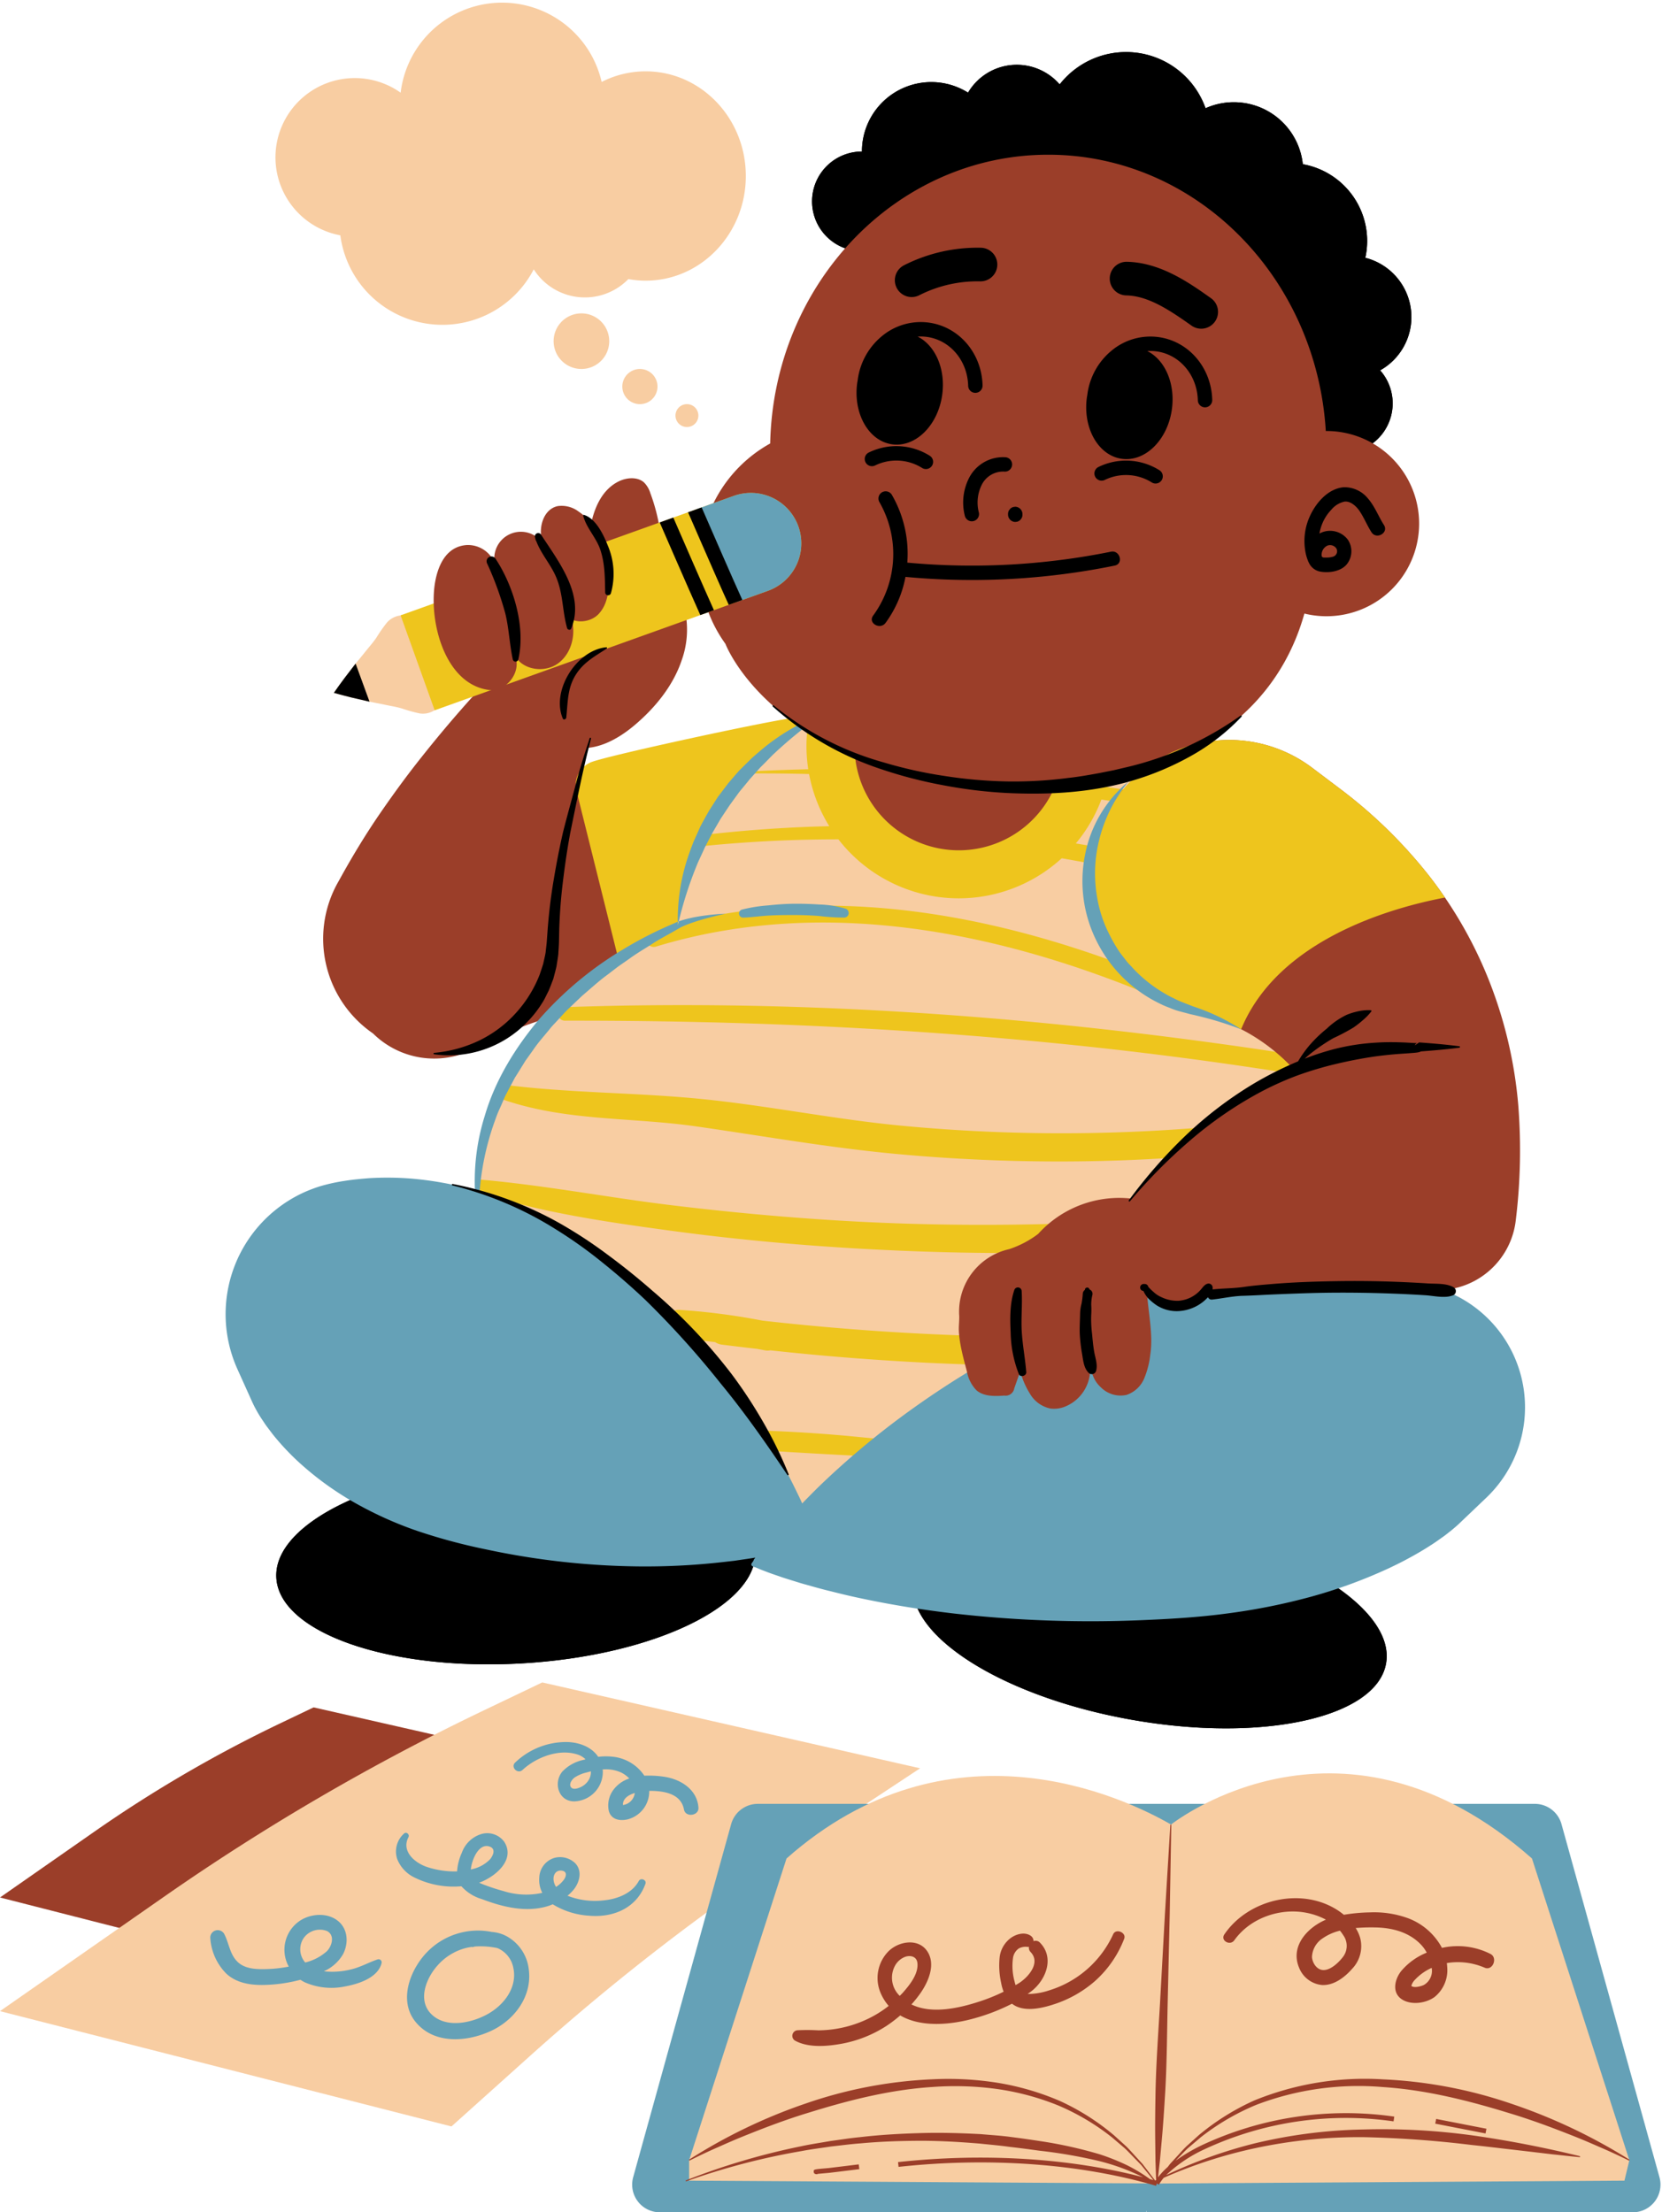
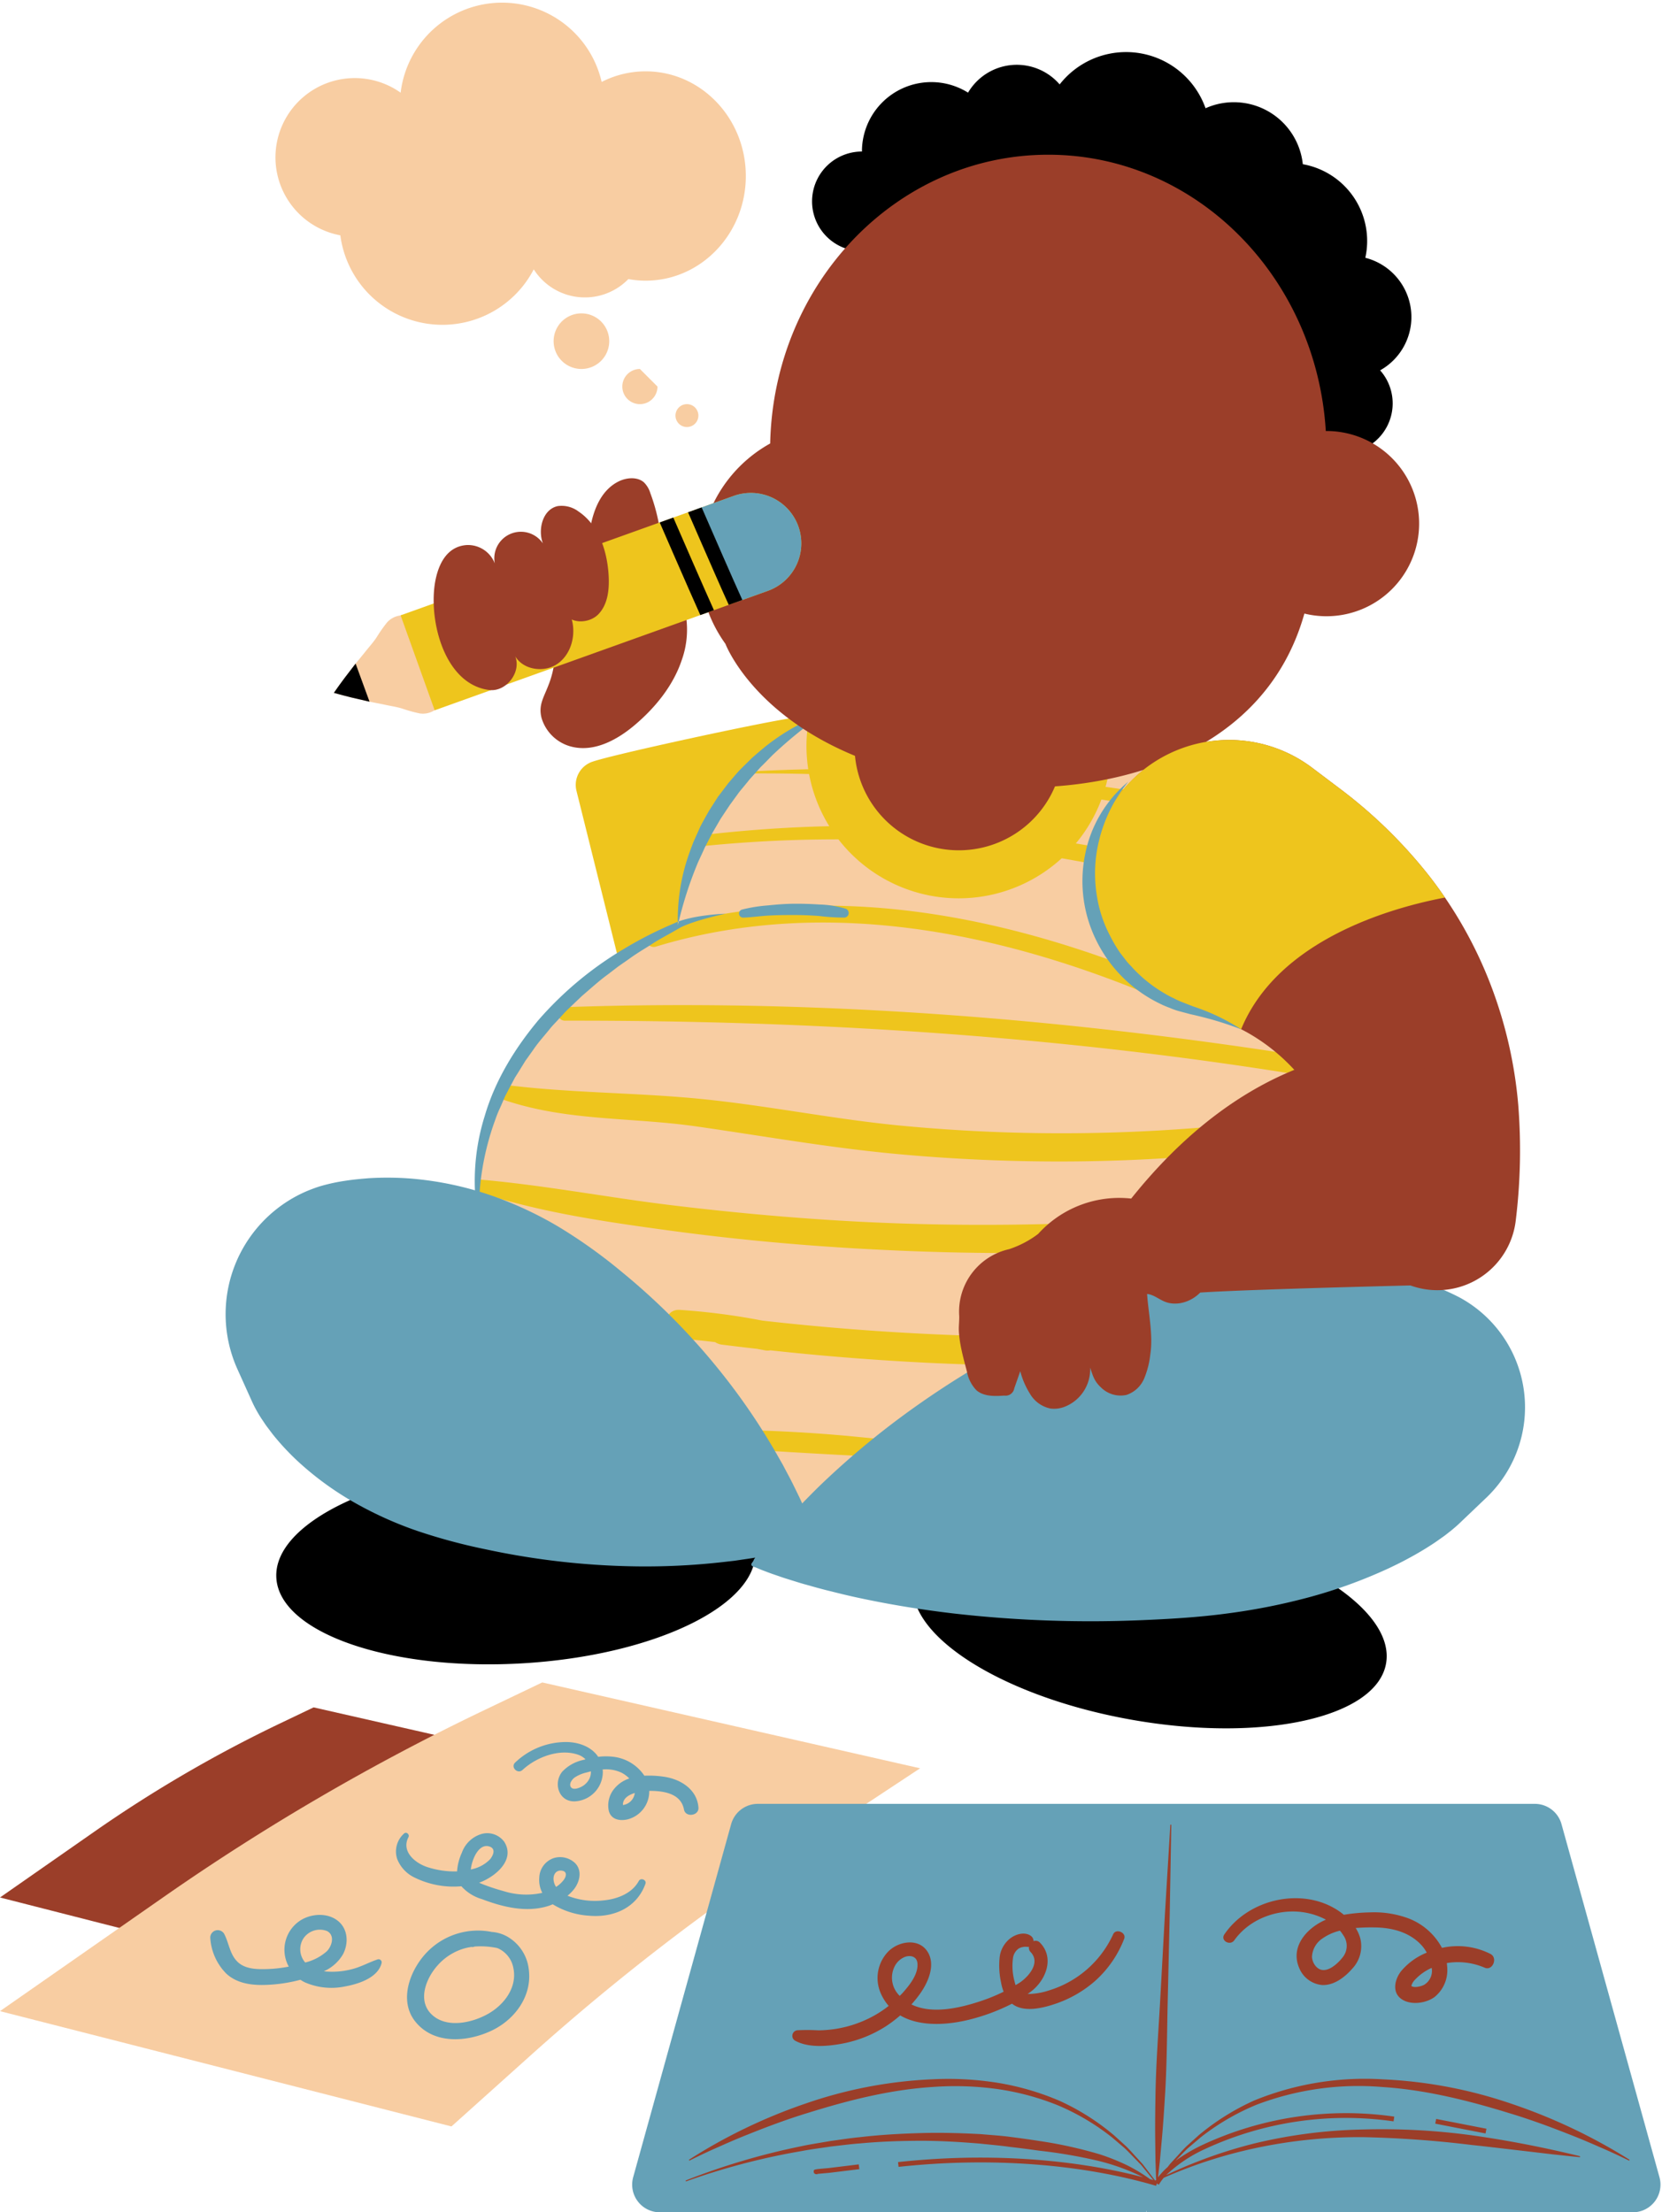
<svg xmlns="http://www.w3.org/2000/svg" height="500.6" preserveAspectRatio="xMidYMid meet" version="1.0" viewBox="0.0 -0.6 376.0 500.6" width="376.0" zoomAndPan="magnify">
  <g data-name="Layer 2">
    <g data-name="2">
      <g>
        <g id="change1_1">
-           <path d="M174.987,219.108a26.624,26.624,0,0,1-4.31.834l-.705.068c-1.084.111-2.598.325-3.938.506l-4.184.627c-2.798.437-5.606.91-8.393,1.425-5.582,1.019-11.129,2.169-16.506,3.504-5.371,1.326-10.686,2.78-15.534,4.489l-1.841.626-1.728.673c-1.128.454-2.39.87-3.372,1.359-.655.307-1.358.606-2.029.906a25.945,25.945,0,0,1-3.333,1.685c-.135.069-.265.142-.401.21l-1.685.842A19.696,19.696,0,0,1,84.39,233.25a25.999,25.999,0,0,1-8.087-33.914l.847-1.517c2.796-5.047,5.704-9.812,8.773-14.285,3.075-4.471,6.21-8.768,9.482-12.866q4.888-6.168,10.006-11.942c1.714-1.927,3.438-3.831,5.195-5.712l2.657-2.81,2.778-2.88a11.83,11.83,0,0,1,19.812,11.718l-.28.89-1.002,3.216-1.018,3.349c-.667,2.241-1.3,4.497-1.911,6.749-.532,1.981-1.028,3.963-1.509,5.943q5.748-2.375,11.52-4.525c3.082-1.155,6.17-2.259,9.291-3.331,1.552-.545,3.138-1.056,4.712-1.583,1.646-.523,3.083-1.009,5.051-1.561a26.442,26.442,0,0,1,14.279,50.92Z" fill="#9b3e29" />
-         </g>
+           </g>
        <g id="change2_1">
          <path d="M313.574,375.806c-2.148,12.237-27.823,17.956-57.347,12.774s-51.716-19.303-49.569-31.54,27.823-17.956,57.347-12.774S315.722,363.569,313.574,375.806Zm5.73-304.673a13.839,13.839,0,0,0-10.423-13.402A17.639,17.639,0,0,0,294.74,36.559a15.691,15.691,0,0,0-22.005-12.665,19.076,19.076,0,0,0-33.005-5.39,12.805,12.805,0,0,0-20.725,1.86,15.689,15.689,0,0,0-24.005,13.326,11.278,11.278,0,1,0,10.683,14.874,15.659,15.659,0,0,0,19.837-9.669,12.749,12.749,0,0,0,11.576-1.289,19.101,19.101,0,0,0,28.42,8.468,15.737,15.737,0,0,0,8.457,6.997c-.015.294-.044.583-.044.881A17.684,17.684,0,0,0,291.613,71.635l.025-.001a13.808,13.808,0,0,0,5.087,10.239,11.285,11.285,0,1,0,15.509,1.328A13.834,13.834,0,0,0,319.305,71.134ZM62.516,356.431c.709,12.404,25.544,21.072,55.47,19.361s53.611-13.153,52.902-25.557-25.544-21.072-55.47-19.361S61.807,344.027,62.516,356.431Z" fill="inherit" />
        </g>
        <g id="change2_2">
-           <path d="M313.574,375.806c-2.148,12.237-27.823,17.956-57.347,12.774s-51.716-19.303-49.569-31.54,27.823-17.956,57.347-12.774S315.722,363.569,313.574,375.806Zm5.73-304.673a13.839,13.839,0,0,0-10.423-13.402A17.639,17.639,0,0,0,294.74,36.559a15.691,15.691,0,0,0-22.005-12.665,19.076,19.076,0,0,0-33.005-5.39,12.805,12.805,0,0,0-20.725,1.86,15.689,15.689,0,0,0-24.005,13.326,11.278,11.278,0,1,0,10.683,14.874,15.659,15.659,0,0,0,19.837-9.669,12.749,12.749,0,0,0,11.576-1.289,19.101,19.101,0,0,0,28.42,8.468,15.737,15.737,0,0,0,8.457,6.997c-.015.294-.044.583-.044.881A17.684,17.684,0,0,0,291.613,71.635l.025-.001a13.808,13.808,0,0,0,5.087,10.239,11.285,11.285,0,1,0,15.509,1.328A13.834,13.834,0,0,0,319.305,71.134ZM62.516,356.431c.709,12.404,25.544,21.072,55.47,19.361s53.611-13.153,52.902-25.557-25.544-21.072-55.47-19.361S61.807,344.027,62.516,356.431Z" fill="inherit" />
-         </g>
+           </g>
        <g id="change3_1">
          <path d="M180.303,161.775c-2.651-.101-43.895,8.78-46.75,10.168l-.085.041a5.534,5.534,0,0,0-3.061,6.323l12.261,49.24,52.988-25.389Z" fill="#eec51d" />
        </g>
        <g id="change4_1">
-           <path d="M168.729,39.226c0,13.08-10.148,23.684-22.666,23.684a21.833,21.833,0,0,1-3.908-.358,13.715,13.715,0,0,1-21.403-2.203,23.291,23.291,0,0,1-43.759-7.7A17.941,17.941,0,1,1,90.64,20.374a23.111,23.111,0,0,1,45.474-2.431,21.775,21.775,0,0,1,9.949-2.401C158.581,15.542,168.729,26.146,168.729,39.226ZM131.538,70.311a6.291,6.291,0,1,0,6.291,6.291A6.291,6.291,0,0,0,131.538,70.311Zm13.23,12.582a3.978,3.978,0,1,0,3.978,3.978A3.978,3.978,0,0,0,144.767,82.893Zm10.639,7.956a2.59,2.59,0,1,0,2.59,2.59A2.59,2.59,0,0,0,155.406,90.849Z" fill="#f8cda2" />
+           <path d="M168.729,39.226c0,13.08-10.148,23.684-22.666,23.684a21.833,21.833,0,0,1-3.908-.358,13.715,13.715,0,0,1-21.403-2.203,23.291,23.291,0,0,1-43.759-7.7A17.941,17.941,0,1,1,90.64,20.374a23.111,23.111,0,0,1,45.474-2.431,21.775,21.775,0,0,1,9.949-2.401C158.581,15.542,168.729,26.146,168.729,39.226ZM131.538,70.311a6.291,6.291,0,1,0,6.291,6.291A6.291,6.291,0,0,0,131.538,70.311Zm13.23,12.582a3.978,3.978,0,1,0,3.978,3.978Zm10.639,7.956a2.59,2.59,0,1,0,2.59,2.59A2.59,2.59,0,0,0,155.406,90.849Z" fill="#f8cda2" />
        </g>
        <g id="change4_2">
          <path d="M279.906,218.89c.11-1.465.185-2.94.185-4.432,0-33.646-28.435-60.921-63.511-60.921-33.073,0-60.229,24.251-63.226,55.224-27.331,12.986-45.39,35.4-45.39,60.878,0,40.16,44.858,72.716,100.193,72.716s100.193-32.556,100.193-72.716C308.351,249.895,297.504,231.993,279.906,218.89Z" fill="#f8cda2" />
        </g>
        <g id="change3_2">
          <path d="M211.32,330.133c-5.705-.544-11.403-1.026-17.128-1.306-12.169-.597-24.314-1.379-36.47-2.208-2.4-.164-2.449-3.772,0-3.771,12.203.007,24.325.499,36.47,1.704,6.062.601,12.131,1.1,18.197,1.663,5.3.491,11.466.224,16.407,2.298,1.129.474,1.561,2.474,0,2.752C223.213,332.257,216.94,330.669,211.32,330.133Zm82.47-76.481c-5.702-2.542-13.884.192-19.999.722q-11.623,1.007-23.293,1.321a382.934,382.934,0,0,1-46.617-1.577c-15.277-1.459-30.318-4.578-45.579-6.077-14.718-1.445-29.684-1.299-44.356-3.198-.484.969-.933,1.95-1.361,2.938,14.665,5.417,29.689,4.325,44.873,6.494,15.124,2.161,30.14,4.838,45.367,6.245a397.853,397.853,0,0,0,47.673,1.55q11.663-.325,23.293-1.353c6.187-.547,15.452.212,20.412-3.863A2.047,2.047,0,0,0,293.79,253.652Zm-8.315,19.912c-29.874,2.619-59.742,3.825-89.715,2.35-14.603-.719-29.172-2.023-43.686-3.778-14.695-1.778-29.245-4.613-43.991-5.864-.058.927-.096,1.857-.106,2.793,14.024,4.649,28.711,6.766,43.327,8.76,14.407,1.966,28.896,3.312,43.413,4.133,30.197,1.706,60.7,1.316,90.758-2.176C289.37,279.328,289.504,273.211,285.475,273.564Zm-157.747-43.205c56.5-.097,112.923,3.461,168.701,12.672,2.764.456,3.941-3.783,1.165-4.226-56.12-8.956-113.036-13.496-169.866-11.504A1.53,1.53,0,0,0,127.729,230.359Zm34.076,72.745a3.45,3.45,0,0,0,1.497.558q3.965.503,7.937.95c.57.111,1.141.207,1.71.325a3.42,3.42,0,0,0,1.338.018q18.079,1.973,36.256,2.851,11.582.546,23.18.634c6.24.047,15.632,1.737,21.029-1.735a2.009,2.009,0,0,0,0-3.432c-5.302-3.054-13.976-1.313-19.975-1.347q-12.122-.07-24.235-.642-19.079-.899-38.06-3.055a151.052,151.052,0,0,0-18.659-2.426c-4.191-.277-4.174,6.247,0,6.522C156.499,302.502,159.156,302.774,161.805,303.103Zm-13.361-89.519c39.639-12.04,81.648-2.599,118.547,13.896,2.438,1.09,4.562-2.523,2.109-3.608-36.086-15.955-76.825-25.392-115.7-15.479-.013.123-.033.244-.045.367q-3.641,1.73-7.053,3.682A1.659,1.659,0,0,0,148.444,213.584ZM278.346,202.668a2.3,2.3,0,0,0,.564.096c-.331-1.633-.736-3.239-1.2-4.822a303.077,303.077,0,0,0-118.492-9.611q-.644,1.298-1.224,2.629A303.266,303.266,0,0,1,278.346,202.668ZM169.121,174c-.132.142-.261.288-.391.431,15.808-.168,31.782.731,47.41,2.001a516.66,516.66,0,0,1,55.572,7.796c-.733-1.227-1.499-2.434-2.316-3.606a433.287,433.287,0,0,0-51.16-6.494A427.805,427.805,0,0,0,169.121,174Z" fill="#eec51d" />
        </g>
        <g id="change5_1">
          <path d="M186.331,160.879a98.442,98.442,0,0,0-11.652,9.475c-.866.888-1.725,1.778-2.61,2.636l-2.471,2.753c-.764.968-1.563,1.902-2.341,2.855l-2.169,2.982-2.041,3.07-1.857,3.187-1.713,3.273c-.49,1.129-1.027,2.242-1.542,3.368a87.122,87.122,0,0,0-4.581,14.283,44.665,44.665,0,0,1,2.195-15.167c.404-1.225.857-2.437,1.318-3.646l1.588-3.544c.593-1.151,1.246-2.271,1.869-3.408l2.09-3.278,2.349-3.097c.847-.98,1.678-1.974,2.544-2.934l2.761-2.725c.966-.858,1.95-1.695,2.943-2.516A47.585,47.585,0,0,1,186.331,160.879Zm-74.277,91.878a24.739,24.739,0,0,1,1.128-2.777c.412-.911.774-1.841,1.202-2.743l1.398-2.65.702-1.321.799-1.268,1.573-2.547,1.74-2.44c1.111-1.663,2.467-3.144,3.722-4.699.608-.795,1.34-1.486,2.004-2.235.687-.728,1.342-1.488,2.056-2.191l2.18-2.074,1.09-1.038,1.14-.984c1.521-1.312,3.022-2.655,4.653-3.84l2.401-1.838,2.483-1.731c1.629-1.2,3.376-2.219,5.086-3.308,1.68-1.133,3.517-2.045,5.274-3.075l1.295-.742c.424-.216.882-.414,1.344-.599.928-.369,1.891-.678,2.858-.984,1.944-.581,3.93-1.08,5.934-1.524a52.871,52.871,0,0,0-6.142.644,30.538,30.538,0,0,0-3.051.665c-.507.141-1.011.295-1.524.488-.547.223-.962.418-1.45.629a87.86,87.86,0,0,0-11.005,5.668,79.095,79.095,0,0,0-19.099,15.945c-5.352,6.394-9.841,13.698-12.193,21.761a49.193,49.193,0,0,0-1.238,24.615A60.416,60.416,0,0,1,112.054,252.757Zm56.037-45.715c1.906-.06,3.804-.35,5.71-.461,1.914-.112,3.829-.13,5.746-.13s3.836.072,5.748.219a46.344,46.344,0,0,0,5.716.361,1.033,1.033,0,0,0,.273-2.018,22.762,22.762,0,0,0-5.99-.944q-2.869-.193-5.748-.166c-1.919.019-3.838.167-5.746.368a34.657,34.657,0,0,0-5.956.953.93.93,0,0,0,.246,1.818Z" fill="#65a1b7" />
        </g>
        <g id="change1_2">
          <circle cx="216.918" cy="168.211" fill="#9b3e29" r="29.03" />
        </g>
        <g id="change3_3">
          <path d="M216.918,202.677a34.466,34.466,0,1,1,34.465-34.466A34.505,34.505,0,0,1,216.918,202.677Zm0-58.061a23.595,23.595,0,1,0,23.595,23.595A23.622,23.622,0,0,0,216.918,144.616Z" fill="#eec51d" />
        </g>
        <g id="change1_3">
          <path d="M300.089,96.927c-.05,0-.099.007-.149.007-2.123-34.907-29.417-62.525-62.794-62.525-34.27,0-62.123,29.116-62.906,65.341a31.073,31.073,0,0,0-10.126,45.336h0s10.088,26.857,56.305,31.921c27.95,3.063,65.214-5.063,74.677-38.769a20.958,20.958,0,1,0,4.992-41.311Z" fill="#9b3e29" />
        </g>
        <g id="change1_4">
          <path d="M70.947,385.745l49.438,11.236-16.077,10.622a298.384,298.384,0,0,0-34.85,26.92l-10.39,9.328L0,428.763,21.417,413.82a298.38,298.38,0,0,1,41.99-24.469Z" fill="#9b3e29" />
        </g>
        <g id="change4_3">
          <path d="M122.674,380.101l85.484,19.428-27.799,18.367a515.932,515.932,0,0,0-60.259,46.548l-17.965,16.128L0,454.483,37.033,428.646a515.935,515.935,0,0,1,72.604-42.31Z" fill="#f8cda2" />
        </g>
        <g id="change5_2">
          <path d="M375.429,492.064l-22.166-79.898a6.262,6.262,0,0,0-6.034-4.588H171.444a6.262,6.262,0,0,0-6.034,4.588l-22.166,79.898A6.262,6.262,0,0,0,149.278,500H259.29l.046-.467.046.467H369.395A6.262,6.262,0,0,0,375.429,492.064Z" fill="#65a1b7" />
        </g>
        <g id="change4_4">
-           <path d="M368.615,488.213l-22.033-68.276c-42.417-37.523-80.136-8.863-81.651-7.683-10.994-6.324-50.224-24.845-86.994,7.683l-22.033,68.276v4.626l104.448.638-.003.017,1.11-.007,0,.007.005-.007.24-.001,1.355.008-.003-.017,104.448-.638Z" fill="#f8cda2" />
-         </g>
+           </g>
        <g id="change5_3">
          <path d="M341.629,331.247a28.244,28.244,0,0,1-5.263,6.949l-6.21,5.921c-.645.616-1.276,1.133-1.895,1.653-.639.485-1.185.957-1.875,1.434-.661.456-1.312.943-1.96,1.368-.647.435-1.277.827-1.974,1.266-1.375.836-2.672,1.589-4.076,2.331-1.404.767-2.777,1.426-4.194,2.103a113.361,113.361,0,0,1-17.732,6.475,141.708,141.708,0,0,1-18.911,3.763c-6.469.869-13.121,1.256-19.868,1.527a272.683,272.683,0,0,1-41.855-1.53c-7.222-.844-14.576-2.022-22.103-3.66-1.881-.406-3.781-.87-5.689-1.355-1.899-.444-3.827-1-5.76-1.542-.961-.255-1.938-.572-2.916-.875-.98-.308-1.945-.593-2.941-.948-.993-.346-1.967-.662-2.978-1.057-.507-.195-.984-.366-1.51-.584l-.763-.326-.19-.082-.274-.08a3.341,3.341,0,0,1-.466-.195.457.457,0,0,1-.198-.615.464.464,0,0,1,.032-.053l.291-.412a1.378,1.378,0,0,0,.165-.304,1.093,1.093,0,0,0,.042-.135l.121-.16.204-.272c-.757.13-1.511.254-2.252.352l-2.514.37-2.467.282a155.779,155.779,0,0,1-19.008.993,172.836,172.836,0,0,1-34.565-3.826,130.15,130.15,0,0,1-15.803-4.25,84.34,84.34,0,0,1-14.402-6.548,69.62,69.62,0,0,1-12.674-9.334,57.028,57.028,0,0,1-5.5-5.943l-1.255-1.661c-.423-.553-.8-1.167-1.198-1.74a28.696,28.696,0,0,1-2.161-3.857l-3.368-7.473a30.287,30.287,0,0,1,15.168-40.057,33.702,33.702,0,0,1,3.432-1.303,40.787,40.787,0,0,1,5.689-1.253c1.832-.292,3.594-.448,5.326-.59a68.258,68.258,0,0,1,9.9.096,74.348,74.348,0,0,1,17.718,3.738,83.029,83.029,0,0,1,15.651,7.287,116.627,116.627,0,0,1,14.035,10.045,151.435,151.435,0,0,1,24.707,25.59,145.099,145.099,0,0,1,10.521,15.915l1.225,2.146,1.179,2.231c.799,1.461,1.544,3.022,2.298,4.57.318.629.617,1.3.917,1.967.234-.239.465-.49.7-.724,1.378-1.415,2.765-2.808,4.171-4.141A187.919,187.919,0,0,1,203.746,320.12a203.889,203.889,0,0,1,37.511-22.006c13.052-5.971,26.675-10.513,41.312-12.105a102.265,102.265,0,0,1,22.724-.049c1.97.234,3.993.53,5.98.889,1.988.339,4.099.847,6.123,1.352,2.031.513,4.224,1.229,6.289,1.955a49.636,49.636,0,0,1,6.471,2.807A28.26,28.26,0,0,1,341.629,331.247Z" fill="#65a1b7" />
        </g>
        <g id="change1_5">
          <path d="M302.899,177.694A109.21,109.21,0,0,1,323.29,197.56a95.735,95.735,0,0,1,14.045,24.922,99.57,99.57,0,0,1,6.144,26.946,130.37,130.37,0,0,1-.561,26.112,17.85,17.85,0,0,1-35.279,1.232l-.633-3.439a83.874,83.874,0,0,0-5.095-17.594,50.14,50.14,0,0,0-8.463-13.548,43.247,43.247,0,0,0-10.94-8.969,55.184,55.184,0,0,0-12.773-5.238,31.141,31.141,0,1,1,26.977-54.958Z" fill="#9b3e29" />
        </g>
        <g id="change1_6">
          <path d="M330.896,289.992s-9.307-55.054-9.84-53.679c-.531,1.369-33.079-5.821-65.142,34.299a24.713,24.713,0,0,0-21.039,7.992,22.523,22.523,0,0,1-6.607,3.466,14.48,14.48,0,0,0-11.272,14.923c.063.738-.078,2.252-.078,2.992,0,3.065,1.039,6.759,1.824,9.722a8.176,8.176,0,0,0,2.167,4.288c1.669,1.432,4.113,1.355,6.306,1.201a1.984,1.984,0,0,0,2.246-1.644l1.358-3.88a17.886,17.886,0,0,0,2.167,5.059,6.999,6.999,0,0,0,4.66,3.392,6.563,6.563,0,0,0,3.249-.413,9.101,9.101,0,0,0,5.732-8.844c.659,1.977.962,3.115,2.496,4.526a6.263,6.263,0,0,0,5.755,1.643,6.638,6.638,0,0,0,3.97-3.701,19.673,19.673,0,0,0,1.382-5.404c.689-4.398-.412-9.29-.719-13.731,1.439.136,2.613,1.167,3.948,1.721,2.727,1.131,6.006.075,8.072-2.042C285.251,290.996,330.896,289.992,330.896,289.992Z" fill="#9b3e29" />
        </g>
        <g id="change3_4">
          <path d="M326.891,202.5c-1.15-1.684-2.343-3.338-3.601-4.94a109.21,109.21,0,0,0-20.391-19.866l-6.187-4.668a31.145,31.145,0,1,0-26.977,54.958,56.439,56.439,0,0,1,11.046,4.326C289.153,211.939,314.924,204.772,326.891,202.5Z" fill="#eec51d" />
        </g>
        <g id="change5_4">
          <path d="M255.255,176.282A33.61,33.61,0,0,0,247.95,193.356a31.641,31.641,0,0,0,.263,9.13,28.672,28.672,0,0,0,2.891,8.605,32.186,32.186,0,0,0,2.31,3.925l1.397,1.805c.453.614,1.032,1.117,1.525,1.698a31.074,31.074,0,0,0,7.164,5.689,17.89,17.89,0,0,0,2.042,1.081,19.145,19.145,0,0,0,2.113.957l2.178.849c.772.259,1.54.527,2.3.819a46.078,46.078,0,0,1,8.65,4.396,76.252,76.252,0,0,0-9.131-2.869c-.769-.189-1.538-.375-2.312-.54l-2.393-.639a15.691,15.691,0,0,1-2.349-.817,19.952,19.952,0,0,1-2.291-.99,30.988,30.988,0,0,1-14.108-13.89,30.309,30.309,0,0,1-2.75-19.612A28.496,28.496,0,0,1,255.255,176.282Z" fill="#65a1b7" />
        </g>
        <g id="change1_7">
          <path d="M133.792,135.247a43.128,43.128,0,0,1-.294-16.186c.723-4.186,2.416-8.695,6.428-10.709,1.815-.911,4.289-1.113,5.776.216a5.84,5.84,0,0,1,1.427,2.422,41.699,41.699,0,0,1,2.568,12.237,15.346,15.346,0,0,0,.568,4.265,21.916,21.916,0,0,0,2.379,4.082,20.454,20.454,0,0,1,1.57,17.25c-1.911,5.667-5.86,10.604-10.577,14.607-3.841,3.26-8.914,6.103-13.98,5.009a9.485,9.485,0,0,1-7.124-6.519c-.779-2.905.46-4.664,1.445-7.23a21.352,21.352,0,0,0,1.527-6.261A18.128,18.128,0,0,1,133.792,135.247Z" fill="#9b3e29" />
        </g>
        <g id="change4_5">
          <path d="M131.538,135.932a48.3,48.3,0,0,1-6.072,1.267c-8.981,1.325-19.027-.317-28.176.54a62.874,62.874,0,0,0-6.757.936,4.848,4.848,0,0,0-2.979,1.582,32.83,32.83,0,0,0-2.346,3.348c-.767,1.157-1.619,2.078-2.432,3.108l-2.462,3.023-2.416,3.152c-.794,1.081-1.592,2.153-2.366,3.291,1.321.387,2.618.708,3.918,1.037l3.868.898,3.822.769c1.282.279,2.525.449,3.853.854a32.842,32.842,0,0,0,3.939,1.094,4.848,4.848,0,0,0,3.305-.671,62.863,62.863,0,0,0,5.812-3.571c7.609-5.152,14.322-12.803,22.099-17.487a48.31,48.31,0,0,1,5.39-2.83Z" fill="#f8cda2" />
        </g>
        <g id="change3_5">
          <path d="M98.337,160.126l-7.705-21.488,75.382-27.03a11.414,11.414,0,0,1,14.597,6.892v0a11.414,11.414,0,0,1-6.892,14.597Z" fill="#eec51d" />
        </g>
        <g id="change5_5">
          <path d="M180.611,118.499a11.414,11.414,0,0,0-14.597-6.892l-8.449,3.03c2.664,5.349,7.002,15.685,9.184,20.958l6.97-2.499a11.414,11.414,0,0,0,6.892-14.597Z" fill="#65a1b7" />
        </g>
        <g id="change2_3">
          <path d="M83.598,158.17l-.28-.056-3.868-.898c-1.3-.33-2.598-.651-3.918-1.037.774-1.138,1.572-2.21,2.366-3.291l2.416-3.152.14-.172Zm72.064-42.85c1.669,3.841,4.04,9.295,6.107,13.991,1.402,3.186,2.378,5.4,3.102,6.958l3.076-1.103c-2.071-4.537-6.702-15.181-9.208-20.949Zm-3.336,1.196c2.166,4.986,6.765,15.573,9.189,20.956l-3.081,1.105c-.658-1.454-1.488-3.339-2.576-5.811-2.283-5.188-4.942-11.308-6.608-15.147Z" fill="inherit" />
        </g>
        <g id="change1_8">
          <path d="M98.61,130.245c.849-3.785,2.835-7.211,6.934-7.508a6.494,6.494,0,0,1,6.394,4.16,6.017,6.017,0,0,1,10.878-4.541c-1.199-3.223-.003-7.725,3.361-8.436a6.36,6.36,0,0,1,4.735,1.244c4.593,3.1,6.48,8.993,6.783,14.526.169,3.079-.171,6.462-2.307,8.687s-6.556,2.268-7.827-.542c1.054-.008,1.678,1.175,1.906,2.204.78,3.522-.42,7.579-3.403,9.606s-7.66,1.366-9.502-1.735c1.44,3.597-2.056,8.115-5.9,7.624C100.177,154.194,96.692,138.796,98.61,130.245Z" fill="#9b3e29" />
        </g>
        <g id="change2_4">
-           <path d="M227.519,102.868a1.63,1.63,0,0,1-.35,3.242,5.401,5.401,0,0,0-4.961,2.789,9.009,9.009,0,0,0-.757,6.478,1.63,1.63,0,1,1-3.185.7,12.238,12.238,0,0,1,1.126-8.823A8.636,8.636,0,0,1,227.519,102.868Zm33.044,5.695a1.63,1.63,0,0,0,1.738-2.759,14.201,14.201,0,0,0-13.783-.74,1.63,1.63,0,0,0,1.409,2.941A10.965,10.965,0,0,1,260.563,108.563Zm-32.286,6.308a1.624,1.624,0,0,0-.223.823v.185a1.676,1.676,0,0,0,1.631,1.631l.433-.058a1.63,1.63,0,0,0,.72-.419q.128-.165.255-.33a1.623,1.623,0,0,0,.223-.823v-.185a1.676,1.676,0,0,0-1.631-1.631l-.433.058a1.629,1.629,0,0,0-.72.419Zm66.976,8.929a13.563,13.563,0,0,1,.405-5.794c1.092-3.674,4.191-7.982,8.325-8.354a6.853,6.853,0,0,1,5.534,2.593c1.53,1.775,2.32,3.991,3.574,5.943,1.139,1.773-1.685,3.406-2.816,1.646-.996-1.551-1.673-3.285-2.708-4.811-.71-1.046-1.971-2.243-3.344-2.127a5.298,5.298,0,0,0-3.033,1.845,10.052,10.052,0,0,0-2.014,3.062,10.979,10.979,0,0,0-.679,2.343c.052-.028.096-.066.15-.093a5.029,5.029,0,0,1,6.28,1.467,4.698,4.698,0,0,1-.251,5.584c-1.374,1.644-4.128,2.025-6.135,1.612a3.531,3.531,0,0,1-2.448-2.025,1.251,1.251,0,0,1-.173-.375A10.18,10.18,0,0,1,295.253,123.801Zm3.772,1.488c.198.313.431.279.891.273a5.091,5.091,0,0,0,1.709-.212,1.279,1.279,0,0,0,.705-1.841,1.699,1.699,0,0,0-2.037-.639A2.267,2.267,0,0,0,299.025,125.288ZM206.253,66.618a3.797,3.797,0,0,0,1.719-.413,29.1,29.1,0,0,1,13.767-3.14,3.804,3.804,0,1,0,.164-7.607A36.745,36.745,0,0,0,204.528,59.42a3.805,3.805,0,0,0,1.726,7.198Zm2.351,38.669a1.63,1.63,0,0,0,1.738-2.759,14.205,14.205,0,0,0-13.783-.74,1.631,1.631,0,1,0,1.409,2.942A10.963,10.963,0,0,1,208.604,105.286Zm-6.744-5.343c5.314.713,10.377-4.332,11.308-11.27.784-5.842-1.617-11.149-5.566-13.11a10.234,10.234,0,0,1,2.058.065c5.281.709,9.221,5.367,9.37,11.078a1.631,1.631,0,0,0,1.629,1.588l.044-.001a1.631,1.631,0,0,0,1.587-1.673c-.191-7.32-5.32-13.302-12.196-14.225a13.716,13.716,0,0,0-10.565,3.057A15.38,15.38,0,0,0,194.04,85.39c-.002.018,0,.035-.002.052-.038.216-.083.428-.113.647C192.994,93.028,196.547,99.23,201.86,99.943Zm51.959,3.277c5.314.713,10.376-4.333,11.308-11.27.784-5.841-1.617-11.147-5.564-13.109a10.276,10.276,0,0,1,2.056.065c5.281.709,9.221,5.367,9.37,11.077a1.631,1.631,0,0,0,1.629,1.588l.043-.001a1.631,1.631,0,0,0,1.588-1.673c-.191-7.32-5.321-13.302-12.196-14.225A13.714,13.714,0,0,0,251.487,78.73a15.38,15.38,0,0,0-5.489,9.937c-.002.017,0,.034-.002.052-.038.216-.083.428-.113.648C244.953,96.304,248.506,102.507,253.819,103.22Zm-53.469,37.122a25.699,25.699,0,0,0,4.502-10.411c.023.003.042.01.065.013a161.481,161.481,0,0,0,47.275-2.563c2.055-.418,1.185-3.562-.867-3.145a158.476,158.476,0,0,1-46.063,2.473,26.627,26.627,0,0,0-3.517-15.379,1.632,1.632,0,0,0-2.816,1.646,23.608,23.608,0,0,1-1.395,25.72C196.288,140.387,199.117,142.016,200.351,140.342Zm54.394-74.099c4.91.086,9.593,3.132,14.767,6.803a3.805,3.805,0,1,0,4.403-6.206c-4.801-3.406-11.376-8.071-19.037-8.205a3.805,3.805,0,0,0-.134,7.608ZM136.91,133.463a.666.666,0,0,0,1.301.176,16.324,16.324,0,0,0-.719-10.823c-.952-2.405-2.721-6.158-5.421-6.913a.116.116,0,0,0-.141.141c.632,2.702,2.988,5.029,3.892,7.78C136.876,127.037,136.84,130.138,136.91,133.463ZM231.136,291.545a.853.853,0,0,0-1.668-.226c-1.022,2.992-.983,6.489-.824,9.614a27.093,27.093,0,0,0,1.853,9.399c.352.818,1.745.405,1.677-.454-.241-3.051-.83-6.059-1.015-9.119C230.974,297.686,231.316,294.606,231.136,291.545ZM247.05,301.11a25.698,25.698,0,0,1-.181-4.178,16.781,16.781,0,0,0,.003-2.241,9.207,9.207,0,0,1,.258-2.263,1.048,1.048,0,0,0-.655-1.252.494.494,0,0,0-.507-.432.51.51,0,0,0-.522.527,1.152,1.152,0,0,0-.485.864,17.648,17.648,0,0,1-.282,2.256,9.492,9.492,0,0,0-.325,2.221c-.022,1.549-.136,3.11-.073,4.659a36.688,36.688,0,0,0,.526,4.521c.241,1.446.391,3.191,1.488,4.264a1.012,1.012,0,0,0,1.675-.442c.415-1.431-.199-2.982-.442-4.406C247.296,303.847,247.181,302.483,247.05,301.11ZM330.156,236.15c-3.033-.398-6.067-.65-9.1-.874l-.967.662a.798.798,0,0,1,.302-.406.462.462,0,0,1,.118-.081c.108-.041.03-.024.056-.033l-.171.002c-.15.003-.342-.004-.529-.011l-1.179-.064c-.802-.054-1.618-.079-2.435-.1-1.635-.046-3.281-.026-4.923.084a49.388,49.388,0,0,0-9.751,1.529,60.393,60.393,0,0,0-6.398,2.097,25.574,25.574,0,0,1,2.145-1.782,42.13,42.13,0,0,1,4.303-2.849,46.019,46.019,0,0,0,4.557-2.404,21.97,21.97,0,0,0,2.084-1.622,13.41,13.41,0,0,0,1.958-2.014.184.184,0,0,0-.135-.297,10.643,10.643,0,0,0-2.837.253,14.826,14.826,0,0,0-2.627.813,17.407,17.407,0,0,0-4.488,3.126,29.886,29.886,0,0,0-3.94,3.811,26.506,26.506,0,0,0-2.528,3.569,81.767,81.767,0,0,0-10.099,5.082,87.497,87.497,0,0,0-15.458,11.819,112.225,112.225,0,0,0-12.737,14.556.163.163,0,0,0,.256.202,119.614,119.614,0,0,1,13.486-13.646,88.323,88.323,0,0,1,15.639-10.841,69.933,69.933,0,0,1,8.613-3.921,78.641,78.641,0,0,1,9.02-2.692c3.047-.722,6.119-1.312,9.229-1.737,1.557-.195,3.12-.363,4.697-.486l2.384-.163,1.231-.095c.214-.02.424-.039.673-.077a4.081,4.081,0,0,0,.424-.083,1.886,1.886,0,0,0,.343-.121c.024-.012.045-.027.068-.04,2.905-.217,5.811-.462,8.716-.843a.165.165,0,0,0,0-.326Zm-164.575,74.261a121.895,121.895,0,0,0-17.908-18.876q-4.89-4.292-10.119-8.155a103.648,103.648,0,0,0-10.872-7.144,80.611,80.611,0,0,0-24.261-8.92.163.163,0,0,0-.069.319,79.622,79.622,0,0,1,23.503,10.007,101.768,101.768,0,0,1,10.405,7.417q5.001,4.012,9.656,8.405a203.607,203.607,0,0,1,17.093,18.953c5.415,6.565,10.305,13.554,15.116,20.721a.164.164,0,0,0,.288-.152,91.598,91.598,0,0,0-5.688-11.677A107.101,107.101,0,0,0,165.581,310.411ZM269.539,170.398a47.735,47.735,0,0,0,11.339-8.825.166.166,0,0,0,.012-.21.164.164,0,0,0-.229-.033,73.297,73.297,0,0,1-25.317,11.561l-3.39.795-3.417.678c-2.284.417-4.577.826-6.894,1.071a95.278,95.278,0,0,1-13.974.786,104.295,104.295,0,0,1-13.995-1.237,98.944,98.944,0,0,1-13.733-3.057,68.442,68.442,0,0,1-24.897-12.903.163.163,0,0,0-.216.244,69.414,69.414,0,0,0,24.614,14.211,100.818,100.818,0,0,0,13.878,3.594,106.672,106.672,0,0,0,14.253,1.754c9.56.467,19.331-.029,28.633-2.793A64.214,64.214,0,0,0,269.539,170.398Zm-142.214-8.41c.183.43.745.145.783-.212.371-3.439.222-6.644,2.164-9.714,1.783-2.818,4.285-4.139,6.977-5.892.126-.082.091-.326-.084-.308C130.428,146.513,124.654,155.702,127.325,161.987Zm-6.138-40.385a.622.622,0,0,0,.147.27c1.048,2.789,3.127,5.09,4.357,7.831,1.738,3.872,1.489,7.874,2.609,11.835.105.372.733.532.908.119,3.217-7.6-2.963-15.336-6.807-21.282a.758.758,0,0,0-1.379.581Zm-6.882,16.566c.854,3.465.959,7.022,1.714,10.491a.642.642,0,0,0,1.228,0c1.733-7.338-1.069-16.674-5.131-22.82a1.096,1.096,0,0,0-1.892,1.106A73.205,73.205,0,0,1,114.305,138.169Zm8.429,88.059c.53-.819.907-1.728,1.363-2.587.392-.892.717-1.813,1.073-2.717.242-.944.513-1.879.722-2.825.14-.961.332-1.912.421-2.874.051-.955.137-1.952.152-2.866l.054-2.722c.119-3.63.391-7.24.845-10.852.438-3.621.966-7.228,1.624-10.813,1.47-7.148,2.858-14.341,4.722-21.429a.166.166,0,0,0-.108-.199.163.163,0,0,0-.205.106c-1.115,3.492-2.279,6.977-3.167,10.539-.942,3.547-1.94,7.086-2.839,10.653-.825,3.591-1.521,7.21-2.125,10.841-.623,3.635-1.067,7.324-1.352,11.01l-.198,2.767c-.063.915-.187,1.74-.273,2.611-.124.856-.36,1.692-.529,2.535-.239.828-.533,1.639-.792,2.456a28.029,28.029,0,0,1-5.361,8.706A27.112,27.112,0,0,1,108.52,234.8a29.633,29.633,0,0,1-10.291,2.841.164.164,0,0,0-.011.326,24.556,24.556,0,0,0,20.909-7.155A25.057,25.057,0,0,0,122.734,226.228ZM328.897,290.719c-1.626-.988-4.008-.785-5.853-.903q-3.482-.224-6.969-.36-6.975-.272-13.955-.152c-4.651.079-9.311.234-13.947.612-2.236.182-4.476.359-6.696.682-2.395.35-4.76.314-7.153.577a1.379,1.379,0,0,0-.027-.681.91.91,0,0,0-1.092-.62c-.647.135-1.107.84-1.523,1.318a7.348,7.348,0,0,1-5.13,2.551,8.257,8.257,0,0,1-3.778-.813,6.059,6.059,0,0,1-1.641-1.04,13.44,13.44,0,0,1-1.357-1.308l-.008-.059a.785.785,0,0,0-.202-.347l-.159-.123a.782.782,0,0,0-.397-.107l-.278-.013a.82.82,0,0,0-.798.798l.029.212a.799.799,0,0,0,.205.352l.162.125a.791.791,0,0,0,.349.094,6.181,6.181,0,0,0,1.12,1.708,12.902,12.902,0,0,0,1.833,1.519,8.413,8.413,0,0,0,4.919,1.338,9.702,9.702,0,0,0,6.728-3.14l.009-.01a.888.888,0,0,0,.979.534c2.341-.262,4.579-.784,6.944-.847,2.322-.061,4.639-.213,6.96-.31,4.559-.189,9.115-.369,13.679-.397s9.128.05,13.687.226q3.487.135,6.97.357c1.873.12,4.365.739,6.152.033A1.004,1.004,0,0,0,328.897,290.719Z" fill="inherit" />
-         </g>
+           </g>
        <g id="change1_9">
          <path d="M368.67,488.12l-.11.187c-2.205-1.071-4.42-2.118-6.675-3.075-2.239-.987-4.487-1.947-6.767-2.828-4.544-1.793-9.124-3.48-13.791-4.877-9.293-2.857-18.792-5.237-28.503-5.871a64.794,64.794,0,0,0-28.594,4.019,53.49,53.49,0,0,0-12.558,7.333l-2.789,2.369c-.914.808-1.72,1.73-2.587,2.591l-.367.377a39.09,39.09,0,0,1,6.161-3.619,76.858,76.858,0,0,1,43.341-6.379l-.158,1.076a75.698,75.698,0,0,0-42.721,6.288,31.867,31.867,0,0,0-8.735,5.877,107.313,107.313,0,0,1,20.118-7.205,113.801,113.801,0,0,1,24.556-3.125,151.011,151.011,0,0,1,24.725,1.351c8.17,1.161,16.25,2.748,24.251,4.702l-.036.214c-2.054-.176-4.094-.431-6.141-.635l-6.12-.725c-4.08-.465-8.148-.969-12.219-1.398a242.884,242.884,0,0,0-24.442-1.77,112.389,112.389,0,0,0-24.331,2.445,106.599,106.599,0,0,0-20.899,6.749,10.02,10.02,0,0,0-1.102,1.56l-.474-.265,0,0-.153.521C244.503,489,223.81,487.48,203.286,489.721l-.118-1.081c19.385-2.118,38.926-.898,55.456,3.427a48.816,48.816,0,0,0-10.265-3.737,113.413,113.413,0,0,0-13.255-2.275c-2.235-.311-4.481-.611-6.705-.861-2.223-.316-4.462-.499-6.695-.738-4.476-.371-8.968-.641-13.467-.639-4.497.017-9.001.161-13.486.58-2.248.154-4.479.468-6.719.71-2.226.342-4.466.609-6.68,1.037a154.8,154.8,0,0,0-26.167,6.867l-.077-.203a155.46,155.46,0,0,1,26.043-7.732c2.219-.485,4.467-.808,6.703-1.206,2.25-.298,4.494-.668,6.757-.879,4.514-.531,9.059-.786,13.605-.913,4.549-.14,9.102-.006,13.652.232,2.268.207,4.545.331,6.804.642,2.268.284,4.502.611,6.744.952a98.048,98.048,0,0,1,13.356,2.968,48.875,48.875,0,0,1,6.376,2.564,37.335,37.335,0,0,1,5.024,3.061c.255.071.511.14.765.212l-1.605-1.986L258.19,489.315l-1.264-1.301c-.853-.856-1.659-1.759-2.548-2.574l-2.753-2.349a52.235,52.235,0,0,0-12.374-7.332,58.896,58.896,0,0,0-13.877-3.686,69.767,69.767,0,0,0-14.369-.433c-9.605.607-18.994,2.994-28.172,5.85-4.61,1.399-9.132,3.091-13.615,4.89-2.249.884-4.467,1.849-6.675,2.838-2.224.96-4.407,2.012-6.581,3.087l-.112-.186A121.91,121.91,0,0,1,182.15,475.426a100.741,100.741,0,0,1,28.761-5.522,71.332,71.332,0,0,1,14.669.772A60.135,60.135,0,0,1,239.678,474.76a53.097,53.097,0,0,1,12.362,7.828l2.712,2.458c.873.85,1.66,1.786,2.493,2.673l1.232,1.347,1.109,1.451,1.744,2.296c.074-.037.148-.073.222-.11l.01-.015c-.067-1.433-.101-2.865-.155-4.297l-.063-5.085c-.04-3.39.014-6.776.068-10.162.122-6.771.629-13.528,1.011-20.289l1.119-20.285,1.228-20.28.217.009-.359,20.314-.468,20.31c-.147,6.77-.169,13.546-.576,20.306-.21,3.38-.421,6.76-.726,10.136l-.46,5.064c-.142,1.219-.272,2.438-.416,3.657a15.814,15.814,0,0,1,2.188-2.329c.184-.243.366-.489.559-.726l1.248-1.36c.847-.892,1.635-1.848,2.533-2.691l2.749-2.478a54.358,54.358,0,0,1,12.55-7.831,66.2,66.2,0,0,1,29.11-4.753A103.929,103.929,0,0,1,342,475.46,125.425,125.425,0,0,1,368.67,488.12Zm-32.593-5.962.208-1.068-11.38-2.218-.208,1.068Zm-143.935,7.259q-2.295.285-4.589.562c-.124.014-.458.043-.857.079-2.627.23-2.627.23-2.603.791.024.536.58.536.817.536v-.064c.36-.048,1.328-.133,1.881-.18.414-.036.761-.067.89-.083q2.298-.274,4.594-.56l2.132-.263-.133-1.079ZM251.839,437.08a23.473,23.473,0,0,1-14.373,12.666,15.659,15.659,0,0,1-4.976.854c.329-.238.66-.473.974-.726,3.22-2.591,5.105-7.499,1.835-10.863a1.331,1.331,0,0,0-1.478-.36,1.46,1.46,0,0,0-.61-1.204c-1.351-.959-3.272-.43-4.519.465a6.327,6.327,0,0,0-2.521,4.238,18.079,18.079,0,0,0,.308,5.877,10.575,10.575,0,0,0,.575,2.062,41.862,41.862,0,0,1-5.378,2.186c-4.6,1.508-10.859,2.967-15.48.689a26.795,26.795,0,0,0,2.054-2.57c1.738-2.509,3.422-6.313,1.66-9.251-1.977-3.296-6.602-2.541-8.966-.143a8.619,8.619,0,0,0-1.735,9.332,10.974,10.974,0,0,0,1.842,2.963,25.111,25.111,0,0,1-3.059,2.067,26.322,26.322,0,0,1-12.876,3.462,45.138,45.138,0,0,0-4.636-.021,1.268,1.268,0,0,0-.634,2.342c3.029,1.688,7.286,1.307,10.577.709a27.862,27.862,0,0,0,9.969-3.931,28.38,28.38,0,0,0,3.265-2.476c4.77,2.808,11.624,2.119,16.826.642a44.437,44.437,0,0,0,8.465-3.293c2.652,2.102,7.03.979,9.931-.01a26.485,26.485,0,0,0,8.863-5.129,24.693,24.693,0,0,0,6.579-9.53C254.886,436.708,252.474,435.679,251.839,437.08Zm-49.416,7.229a4.405,4.405,0,0,1,2.332-2.11c1.253-.44,2.63-.071,2.793,1.374.278,2.473-1.746,4.979-3.266,6.698-.233.263-.486.505-.729.758A5.701,5.701,0,0,1,202.423,444.308Zm27.102,3.446a13.138,13.138,0,0,1-.329-5.443,3.187,3.187,0,0,1,1.284-2.012,3.247,3.247,0,0,1,2.053-.344,1.374,1.374,0,0,0,.248-.04,1.409,1.409,0,0,0,.399,1.216c2.268,2.402-.464,5.542-2.502,6.907-.296.198-.612.37-.916.558A7.368,7.368,0,0,1,229.525,447.755Zm107.692-6.204a16.373,16.373,0,0,0-10.998-1.385,14.446,14.446,0,0,0-7.57-6.673,22.452,22.452,0,0,0-8.71-1.36,39.493,39.493,0,0,0-5.914.546c-.318-.26-.64-.511-.971-.742-8.204-5.71-20.557-2.925-26.064,5.179-.954,1.404,1.294,2.675,2.259,1.32,3.607-5.069,10.446-7.418,16.474-6.177a15.858,15.858,0,0,1,4.248,1.521c-4.247,1.8-8.123,6.061-6.064,10.892a6.204,6.204,0,0,0,5.155,3.897c2.68.15,5.146-1.735,6.825-3.656a7.4,7.4,0,0,0,1.867-6.855,8.671,8.671,0,0,0-1.05-2.385,42.216,42.216,0,0,1,4.447-.13c3.941.068,7.878,1.126,10.571,4.16a8.46,8.46,0,0,1,1.054,1.541,14.754,14.754,0,0,0-5.797,4.189c-1.43,1.824-2.144,4.8.108,6.334,2.107,1.435,5.526.951,7.486-.504a7.802,7.802,0,0,0,2.838-6.663c-.017-.336-.05-.667-.097-.994a15.31,15.31,0,0,1,8.59,1.055C337.695,445.401,338.898,442.448,337.217,441.551ZM303.88,437.287a4.112,4.112,0,0,1-.076,4.952c-.954,1.234-2.717,2.949-4.382,2.946-1.506-.003-2.542-1.623-2.607-2.988a5.29,5.29,0,0,1,2.433-4.205,11.617,11.617,0,0,1,3.895-1.72A8.373,8.373,0,0,1,303.88,437.287Zm18.323,11.226c-.571.325-2.213.765-2.838.31-.099-.072-.149.201,0-.286a3.093,3.093,0,0,1,.668-1.075,11.672,11.672,0,0,1,3.858-2.768A3.667,3.667,0,0,1,322.203,448.512Z" fill="#9b3e29" />
        </g>
        <g id="change5_6">
          <path d="M144.517,425.028c-1.508,2.786-4.793,4.065-7.831,4.377a16.967,16.967,0,0,1-8.297-1.039,9.566,9.566,0,0,0,1.461-1.466c1.3-1.669,1.912-4.182.292-5.878a4.915,4.915,0,0,0-4.801-1.195,4.816,4.816,0,0,0-3.335,4.403,6.357,6.357,0,0,0,.682,3.485,16.991,16.991,0,0,1-8.721-.383,46.39,46.39,0,0,1-4.661-1.529c-.291-.114-.601-.239-.906-.384,3.625-1.314,8.294-5.176,5.667-9.271a4.775,4.775,0,0,0-5.214-1.728,6.774,6.774,0,0,0-4.354,4.178,12.25,12.25,0,0,0-1.095,4.267,20.113,20.113,0,0,1-6.644-.952c-2.751-.864-6.062-3.519-4.357-6.783.334-.639-.502-1.364-1.034-.798A5.417,5.417,0,0,0,89.86,420.061a7.842,7.842,0,0,0,4.049,4.247,19.919,19.919,0,0,0,10.472,1.913,9.997,9.997,0,0,0,4.644,2.913c4.769,1.816,10.145,3.133,15.162,1.504.292-.095.574-.223.86-.336a17.808,17.808,0,0,0,8.214,2.584c5.533.49,10.798-1.763,12.761-7.223C146.339,424.781,144.957,424.214,144.517,425.028Zm-33.642-7.745c1.343.541.663,2.033-.012,2.838a8.011,8.011,0,0,1-3.944,2.213c-.134.039-.272.062-.407.096C106.745,420.139,108.37,416.274,110.875,417.284Zm16.187,5.406c1.304.155,1.099,1.28.439,2.145a6.867,6.867,0,0,1-1.694,1.535,3.342,3.342,0,0,1-.581-1.763C125.194,423.476,125.864,422.547,127.062,422.689Zm-12.43,14.849a8.327,8.327,0,0,0-3.368-.977A16.035,16.035,0,0,0,97.126,440.62c-4.117,3.867-7.136,11.177-3.221,16.155,4.133,5.256,11.61,4.74,17.119,2.207,5.345-2.458,9.378-7.798,8.612-13.886A9.803,9.803,0,0,0,114.632,437.538ZM110.38,455.118c-3.622,2.03-9.348,3.318-12.707.13-3.34-3.171-1.259-8.306,1.426-11.229a12.776,12.776,0,0,1,6.29-3.821,12.169,12.169,0,0,1,1.295-.246.866.866,0,0,0,.56-.045c.042-.018.088-.027.131-.043a18.445,18.445,0,0,1,5.116.337c.063.027.13.05.192.078a6.057,6.057,0,0,1,3.42,4.256C117.142,449.011,114.1,453.033,110.38,455.118ZM85.471,442.763c-2.055.683-3.854,1.748-5.99,2.258a17.446,17.446,0,0,1-5.988.465c-.072-.008-.145-.022-.217-.032a9.333,9.333,0,0,0,4.349-3.894c1.231-2.384,1.115-5.527-1.014-7.368-2.294-1.983-5.885-1.848-8.402-.389a7.895,7.895,0,0,0-2.878,10.602,30.56,30.56,0,0,1-4.776.551c-2.265.075-4.98.077-6.747-1.573-1.851-1.73-1.979-4.309-3.115-6.426a1.69,1.69,0,0,0-3.126.847,12.555,12.555,0,0,0,3.632,8.188c2.337,2.17,5.543,2.634,8.615,2.562a34.83,34.83,0,0,0,8.151-1.173,8.124,8.124,0,0,0,1.042.599,15.037,15.037,0,0,0,9.128.896c2.971-.544,7.359-1.939,8.193-5.256A.703.703,0,0,0,85.471,442.763Zm-16.749-4.851a4.489,4.489,0,0,1,5.218-1.576c1.889.931,1.186,3.4-.001,4.596a11.433,11.433,0,0,1-4.884,2.543c-.021-.025-.046-.045-.067-.07A4.556,4.556,0,0,1,68.722,437.912Zm81.45-36.478a22.907,22.907,0,0,0-4.394-.226,9.806,9.806,0,0,0-7.261-4.307,13.969,13.969,0,0,0-3.184.035c-1.451-2.19-4.213-3.285-7.057-3.348a16.676,16.676,0,0,0-11.728,4.641c-1.107,1.048.558,2.702,1.669,1.67,3.155-2.93,8.481-4.968,12.746-3.377a4.213,4.213,0,0,1,1.5.986c-.175.047-.354.084-.527.135a9.185,9.185,0,0,0-4.734,2.647c-2.11,2.589-.802,6.862,2.864,6.72a6.671,6.671,0,0,0,6.311-6.755c-.007-.157-.028-.305-.044-.456a8.229,8.229,0,0,1,4.203.693,6.428,6.428,0,0,1,1.83,1.347,7.251,7.251,0,0,0-3.252,2.144,5.935,5.935,0,0,0-1.397,5.125c.49,1.993,2.41,2.395,4.228,1.99a6.516,6.516,0,0,0,4.932-6.461c.062-.001.13-.003.189-.003,3.139.02,6.995.594,7.677,4.237.343,1.831,3.402,1.43,3.27-.443C157.719,404.291,153.955,401.966,150.172,401.433Zm-16.758.29a4.024,4.024,0,0,1-1.767,1.924c-.617.34-1.948.882-2.473.163-.541-.743.252-1.762.8-2.179a8.242,8.242,0,0,1,2.743-1.157c.315-.09.637-.176.964-.256A3.584,3.584,0,0,1,133.414,401.723Zm7.519,6.118c-.063-1.435,1.188-2.267,2.673-2.722A3.103,3.103,0,0,1,140.933,407.841Z" fill="#65a1b7" />
        </g>
      </g>
    </g>
  </g>
</svg>